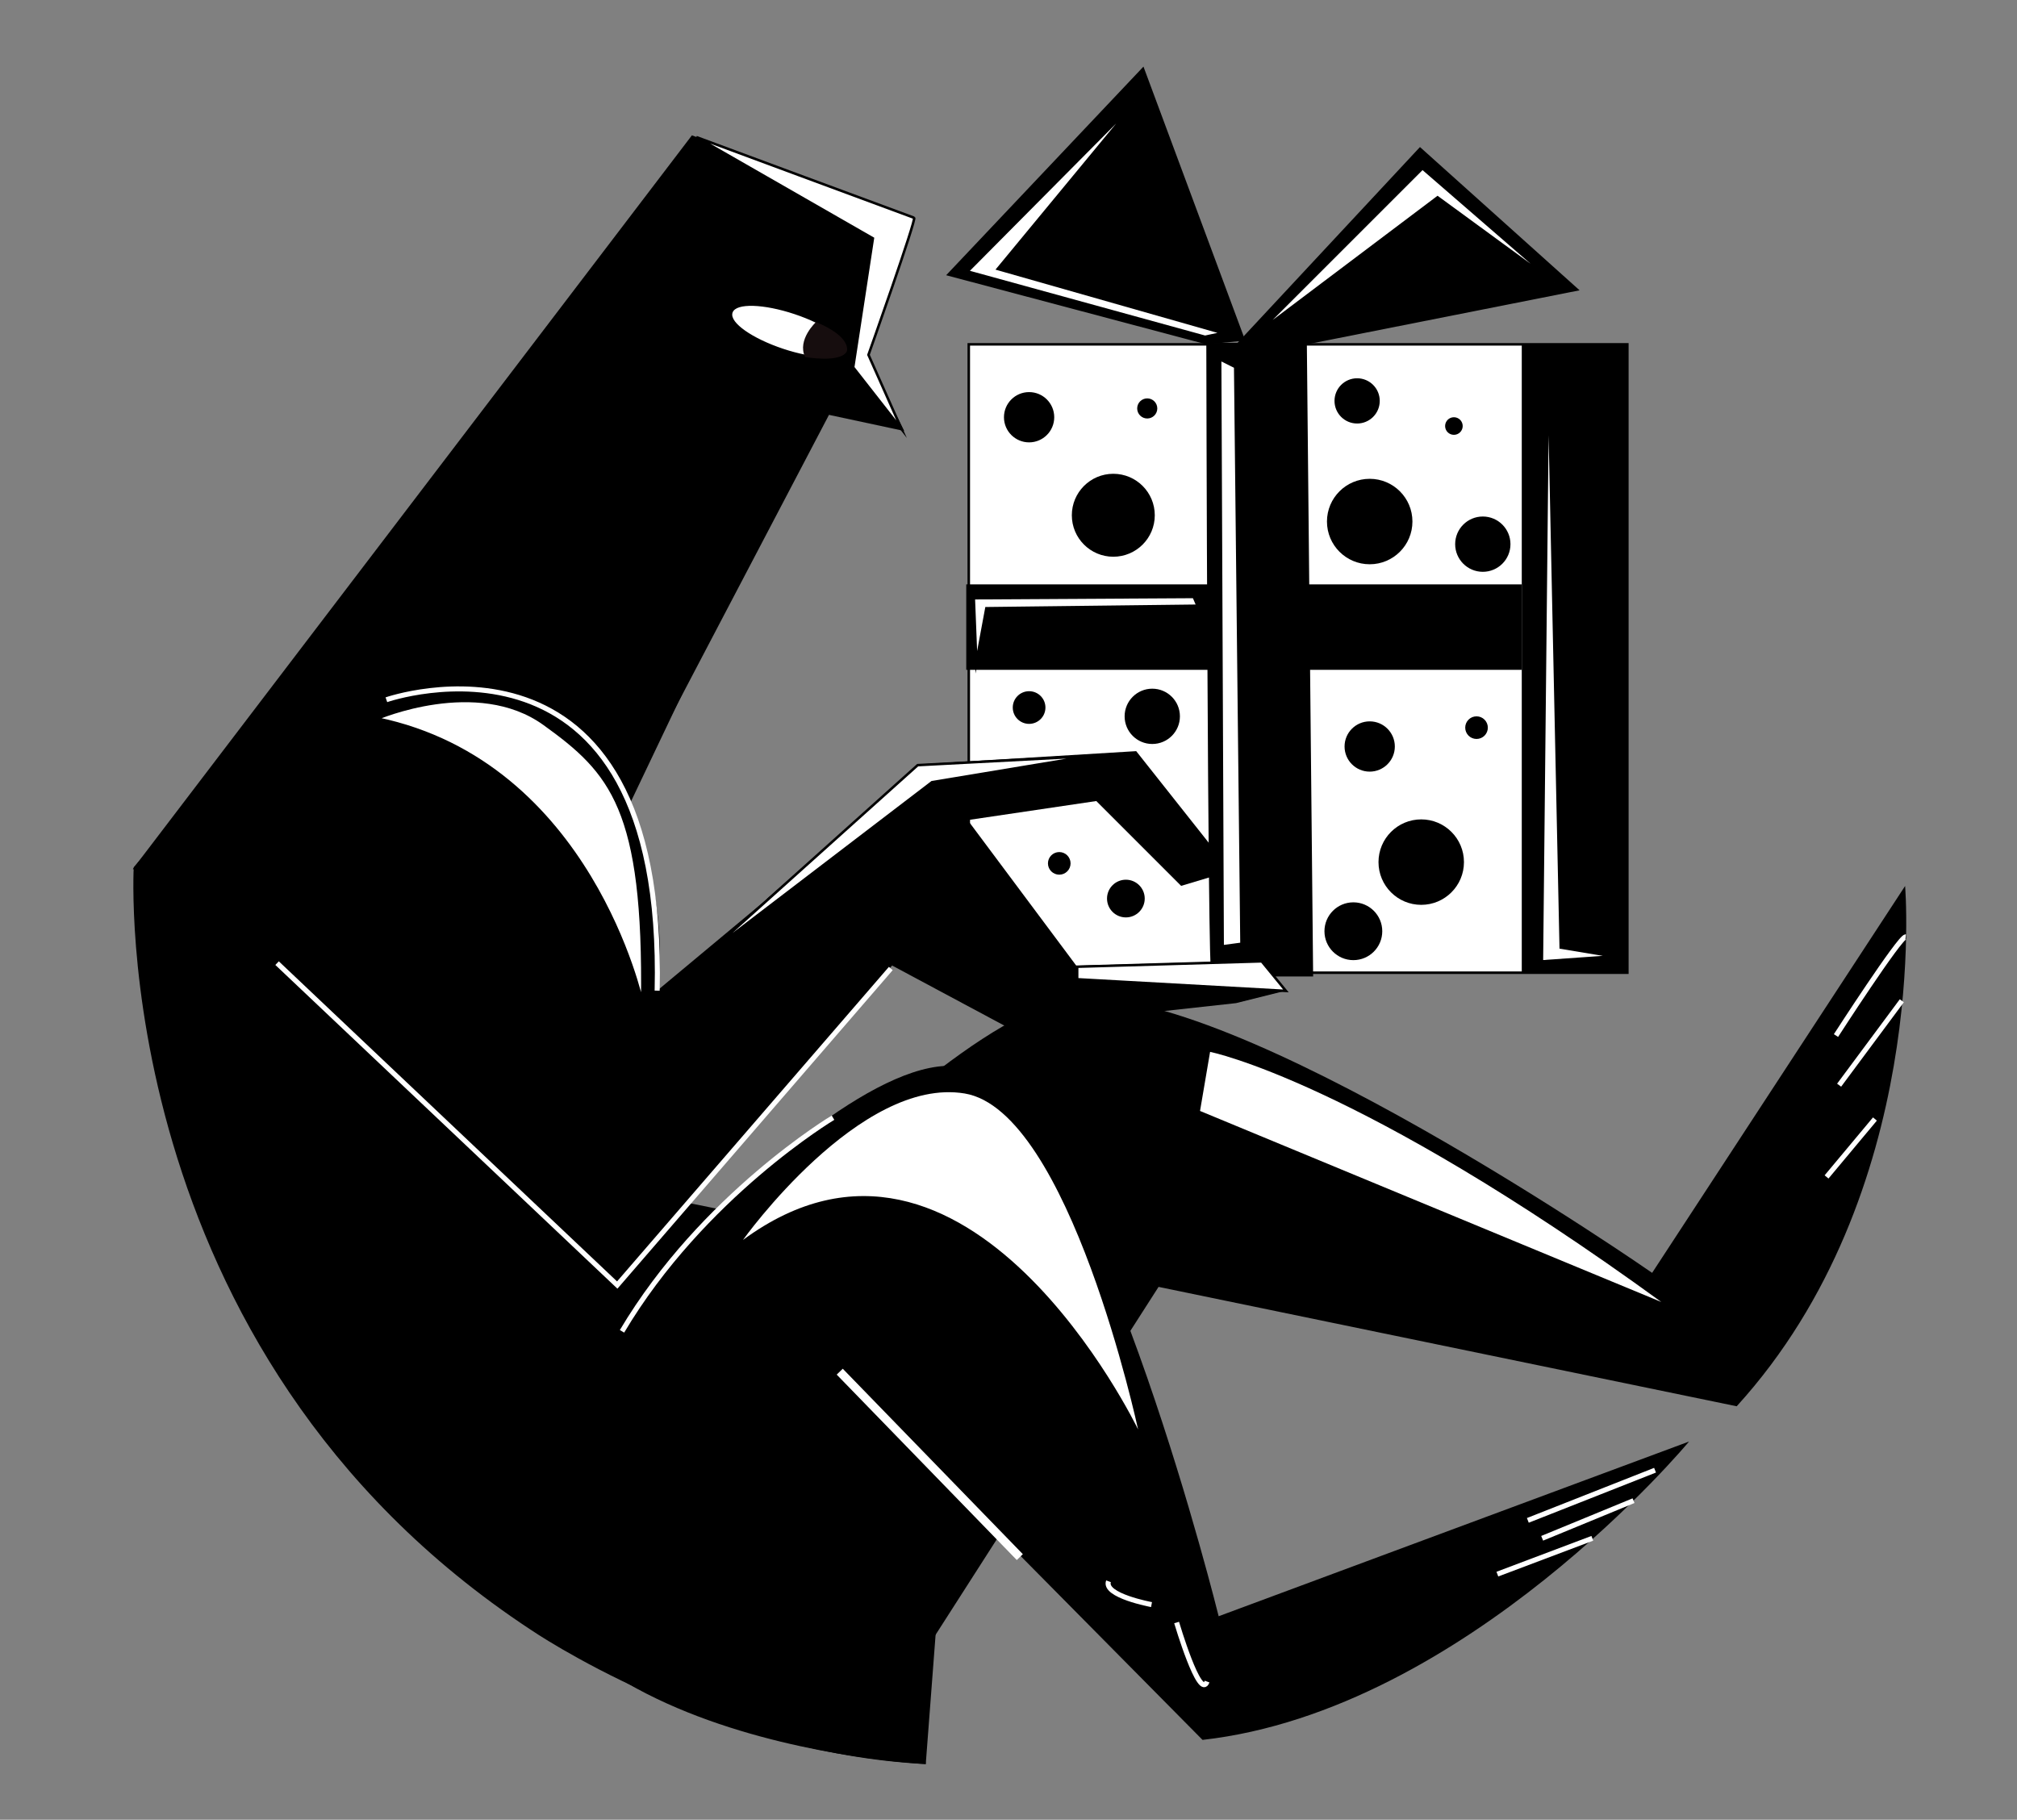
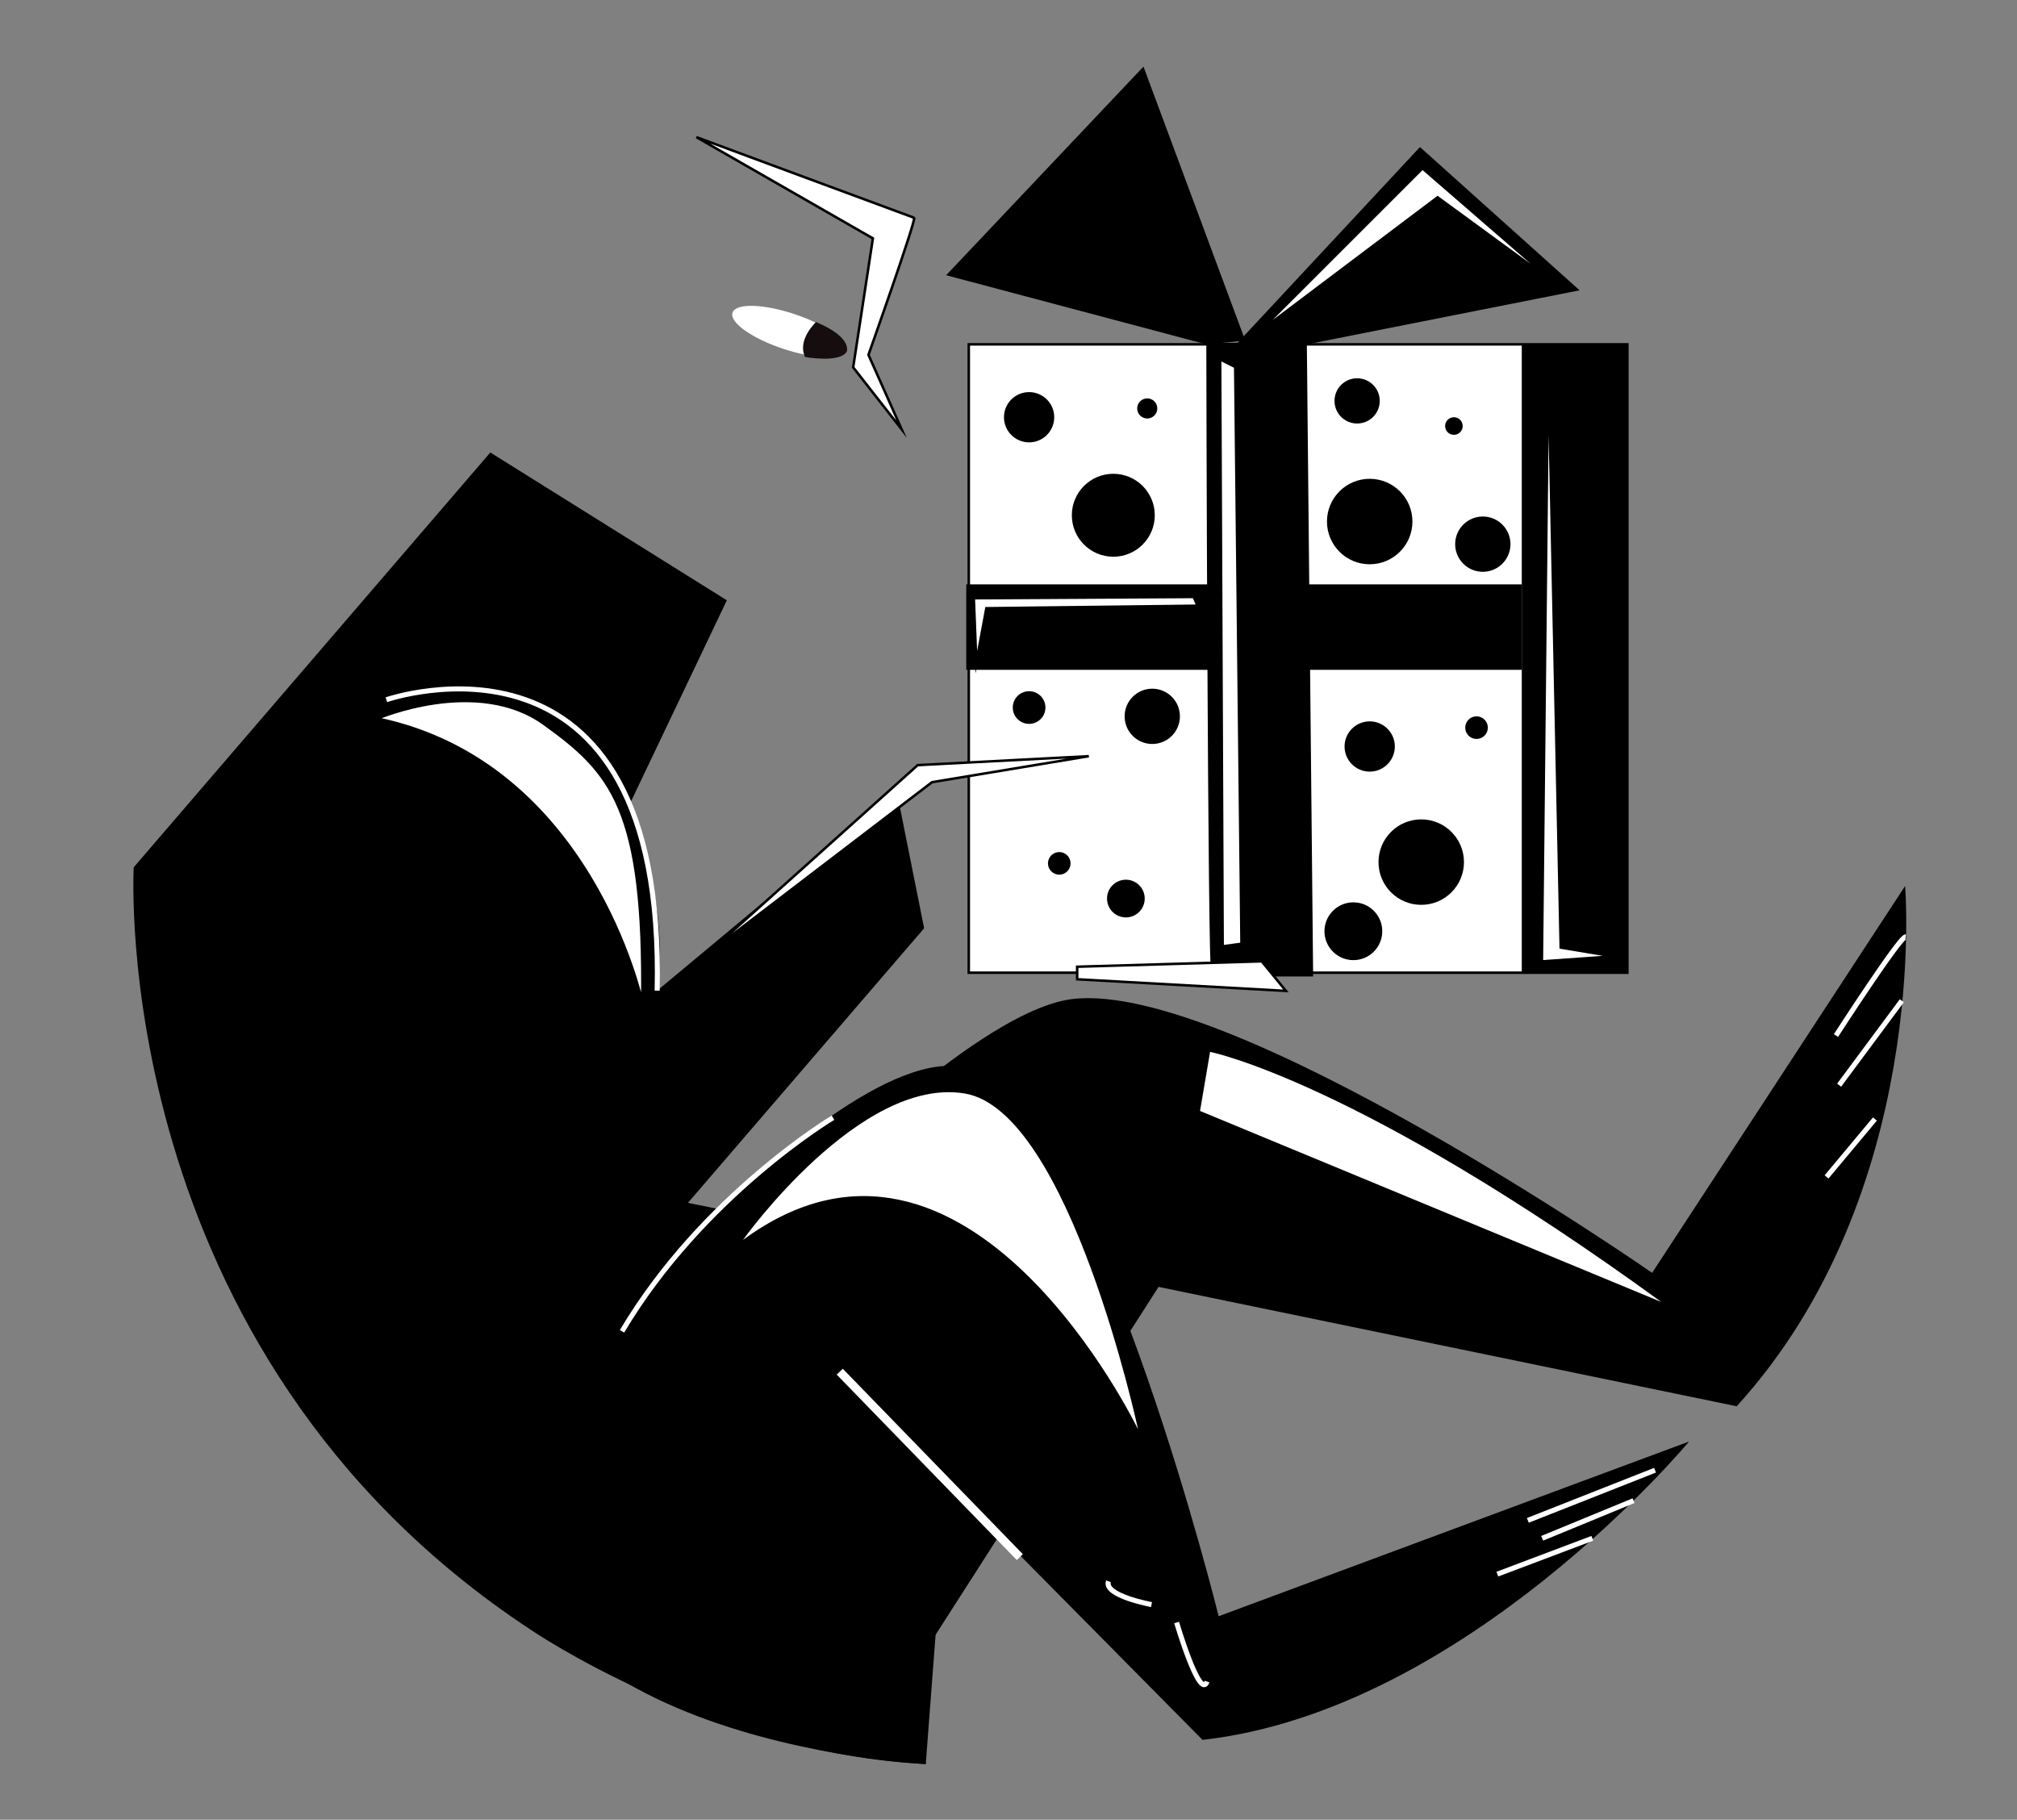
<svg xmlns="http://www.w3.org/2000/svg" viewBox="0 0 1604.84 1448">
  <rect x="0" y="0" width="1604.84" height="1448" fill="#808080" stroke="none" />
  <title>Mesa de trabajo 7</title>
  <g id="Capa_1" data-name="Capa 1">
    <path d="M401.81,1203S727.09,809.86,853.44,794.93s461.09,217.9,461.09,217.9L1515.81,705s20.53,244.15-134,414l-460-95-207,323S546.37,1416.93,401.81,1203Z" />
    <polygon points="1294.81 774 770.81 774 770.81 274 944.2 274 1294.81 274 1294.81 774" fill="#fff" stroke="#000" stroke-miterlimit="10" stroke-width="2" />
    <rect x="1210.81" y="274" width="84" height="500" />
    <path d="M959.81,274s1,503,4,503h81l-5-503S962.73,271.08,959.81,274Z" />
    <path d="M396.54,1151.34S687.39,789.91,783.63,856.21s186,429.86,186,429.86l374.26-139s-177.5,213.86-387.09,237.39L753.68,1179.14l-17.1,224.55S366.6,1386.58,396.54,1151.34Z" />
    <path d="M936.18,1291.06s18.53,62.73,24.24,47" fill="none" stroke="#fff" stroke-miterlimit="10" stroke-width="4" />
    <path d="M916.22,1276.8s-38.5-7.13-34.22-18.53" fill="none" stroke="#fff" stroke-miterlimit="10" stroke-width="4" />
    <line x1="1316.85" y1="1169.87" x2="1215.63" y2="1209.79" fill="none" stroke="#fff" stroke-miterlimit="10" stroke-width="4" />
    <line x1="1299.74" y1="1194.11" x2="1227.03" y2="1224.05" fill="none" stroke="#fff" stroke-miterlimit="10" stroke-width="4" />
    <line x1="1266.95" y1="1224.05" x2="1191.39" y2="1252.56" fill="none" stroke="#fff" stroke-miterlimit="10" stroke-width="4" />
-     <polygon points="550.52 107.69 728.02 173.99 689.53 283.06 719.47 342.94 659.59 330.11 428.62 770.66 105.68 691.53 550.52 107.69" />
    <ellipse cx="627.57" cy="263.7" rx="14.01" ry="46.69" transform="translate(178.85 775.59) rotate(-71.55)" fill="#fff" stroke="#fff" stroke-miterlimit="10" />
    <path d="M649.26,256.25s-15.2,14-8.7,27.83c0,0,27.84,5,33.16-4.32C673.72,279.76,678.54,268.47,649.26,256.25Z" fill="#160d0e" />
    <path d="M390.12,360.05,106.4,690.11s-22.1,384.24,315.8,606.65c0,0,143.29,98.38,314.38,106.93l-42.78-417L439.31,935.34l8.55-183.92L578.32,477.67Z" />
-     <polygon points="979.47 692.99 904.03 597.7 732.3 608.13 765.07 653.29 872.27 637.4 939.77 704.9 979.47 692.99" />
-     <polygon points="1003.3 764.46 856.39 768.43 763.08 643.36 732.3 608.13 610.4 715.06 802.79 818.06 983.45 798.21 1023.15 788.28 1003.3 764.46" />
    <path d="M374,512.33C554.63,619.54,522.87,788.28,522.87,788.28L713.45,629.46l21.84,109.19L491.11,1022.54l-274-291.83Z" />
-     <polyline points="220.46 766.39 491.11 1022.54 708.77 770.66" fill="none" stroke="#fff" stroke-miterlimit="10" stroke-width="4" />
    <path d="M307.43,556.8s222.72-77.39,215.44,231.48" stroke="#fff" stroke-miterlimit="10" stroke-width="4" />
    <line x1="811.43" y1="1239.02" x2="668.14" y2="1091.46" fill="none" stroke="#fff" stroke-miterlimit="10" stroke-width="6.72" />
    <path d="M662.79,889.36s-103.72,62-167.88,170" fill="none" stroke="#fff" stroke-miterlimit="10" stroke-width="4" />
    <path d="M554.08,109.12l140.44,80.55L678.83,292.33l38.5,49.18L691,282.35S729.45,174,727.31,173.28,554.08,109.12,554.08,109.12Z" fill="#fff" stroke="#000" stroke-miterlimit="10" stroke-width="2" />
    <polygon points="563.35 758.54 566.18 756.38 741.57 622.39 866.32 601.71 730.16 608.84 563.35 758.54" fill="#fff" stroke="#000" stroke-miterlimit="10" stroke-width="2" />
    <polygon points="857.05 769.24 1003.9 764.96 1023.15 788.49 857.05 779.22 857.05 769.24" fill="#fff" stroke="#000" stroke-miterlimit="10" stroke-width="2" />
    <path d="M300.3,571.77s79.13-34.22,132.59,4.28S513.09,643.42,511,797.4C511,797.4,470.32,607.06,300.3,571.77Z" fill="#fff" stroke="#000" stroke-miterlimit="10" stroke-width="2" />
    <path d="M591.15,986.66s93-130.45,176.44-116.55,137.94,267.33,137.94,267.33S769.72,855.14,591.15,986.66Z" fill="#fff" />
    <rect x="768.81" y="465" width="442" height="68" />
    <polygon points="959.81 274 752.81 219 909.81 53 990.81 271 959.81 274" />
    <polygon points="1129.81 117 979.81 278 1039.81 274 1256.81 231 1129.81 117" />
    <circle cx="818.81" cy="332" r="20" />
    <circle cx="885.81" cy="410" r="33" />
    <circle cx="912.81" cy="325" r="8" />
    <circle cx="1089.81" cy="415" r="34" />
    <circle cx="1156.81" cy="339" r="7" />
    <circle cx="1079.81" cy="319" r="18" />
    <circle cx="1179.81" cy="433" r="22" />
    <circle cx="1089.81" cy="594" r="20" />
    <circle cx="1130.81" cy="686" r="34" />
    <circle cx="818.81" cy="563" r="13" />
    <circle cx="916.81" cy="570" r="22" />
    <circle cx="842.81" cy="687" r="9" />
    <circle cx="895.81" cy="715" r="15" />
    <circle cx="1174.81" cy="579" r="9" />
    <circle cx="1076.81" cy="741" r="23" />
-     <polygon points="902.81 82 769.81 216 958.81 268 972.81 265 793.81 214 902.81 82" fill="#fff" stroke="#000" stroke-miterlimit="10" stroke-width="2" />
    <polygon points="1131.81 134 1001.81 264 1143.81 157 1236.81 225 1131.81 134" fill="#fff" stroke="#000" stroke-miterlimit="10" stroke-width="2" />
    <polygon points="970.81 286 972.81 753 987.81 751 982.81 292 970.81 286" fill="#fff" stroke="#000" stroke-miterlimit="10" stroke-width="2" />
    <polygon points="774.81 476 776.81 527 784.81 484 952.81 482 949.81 475 774.81 476" fill="#fff" stroke="#000" stroke-miterlimit="10" stroke-width="2" />
    <polygon points="1231.81 283 1226.81 765 1283.81 761 1241.81 754 1231.81 283" fill="#fff" stroke="#000" stroke-miterlimit="10" stroke-width="2" />
    <path d="M962.81,837s117,23,359,199l-367-152Z" fill="#fff" />
    <path d="M1516.26,745.47c-4.45-.47-55.45,78.53-55.45,78.53" fill="none" stroke="#fff" stroke-miterlimit="10" stroke-width="4" />
    <line x1="1513.19" y1="796.32" x2="1463.31" y2="863.5" fill="none" stroke="#fff" stroke-miterlimit="10" stroke-width="4" />
    <line x1="1491.8" y1="890.42" x2="1453.31" y2="936.5" fill="none" stroke="#fff" stroke-miterlimit="10" stroke-width="4" />
  </g>
</svg>